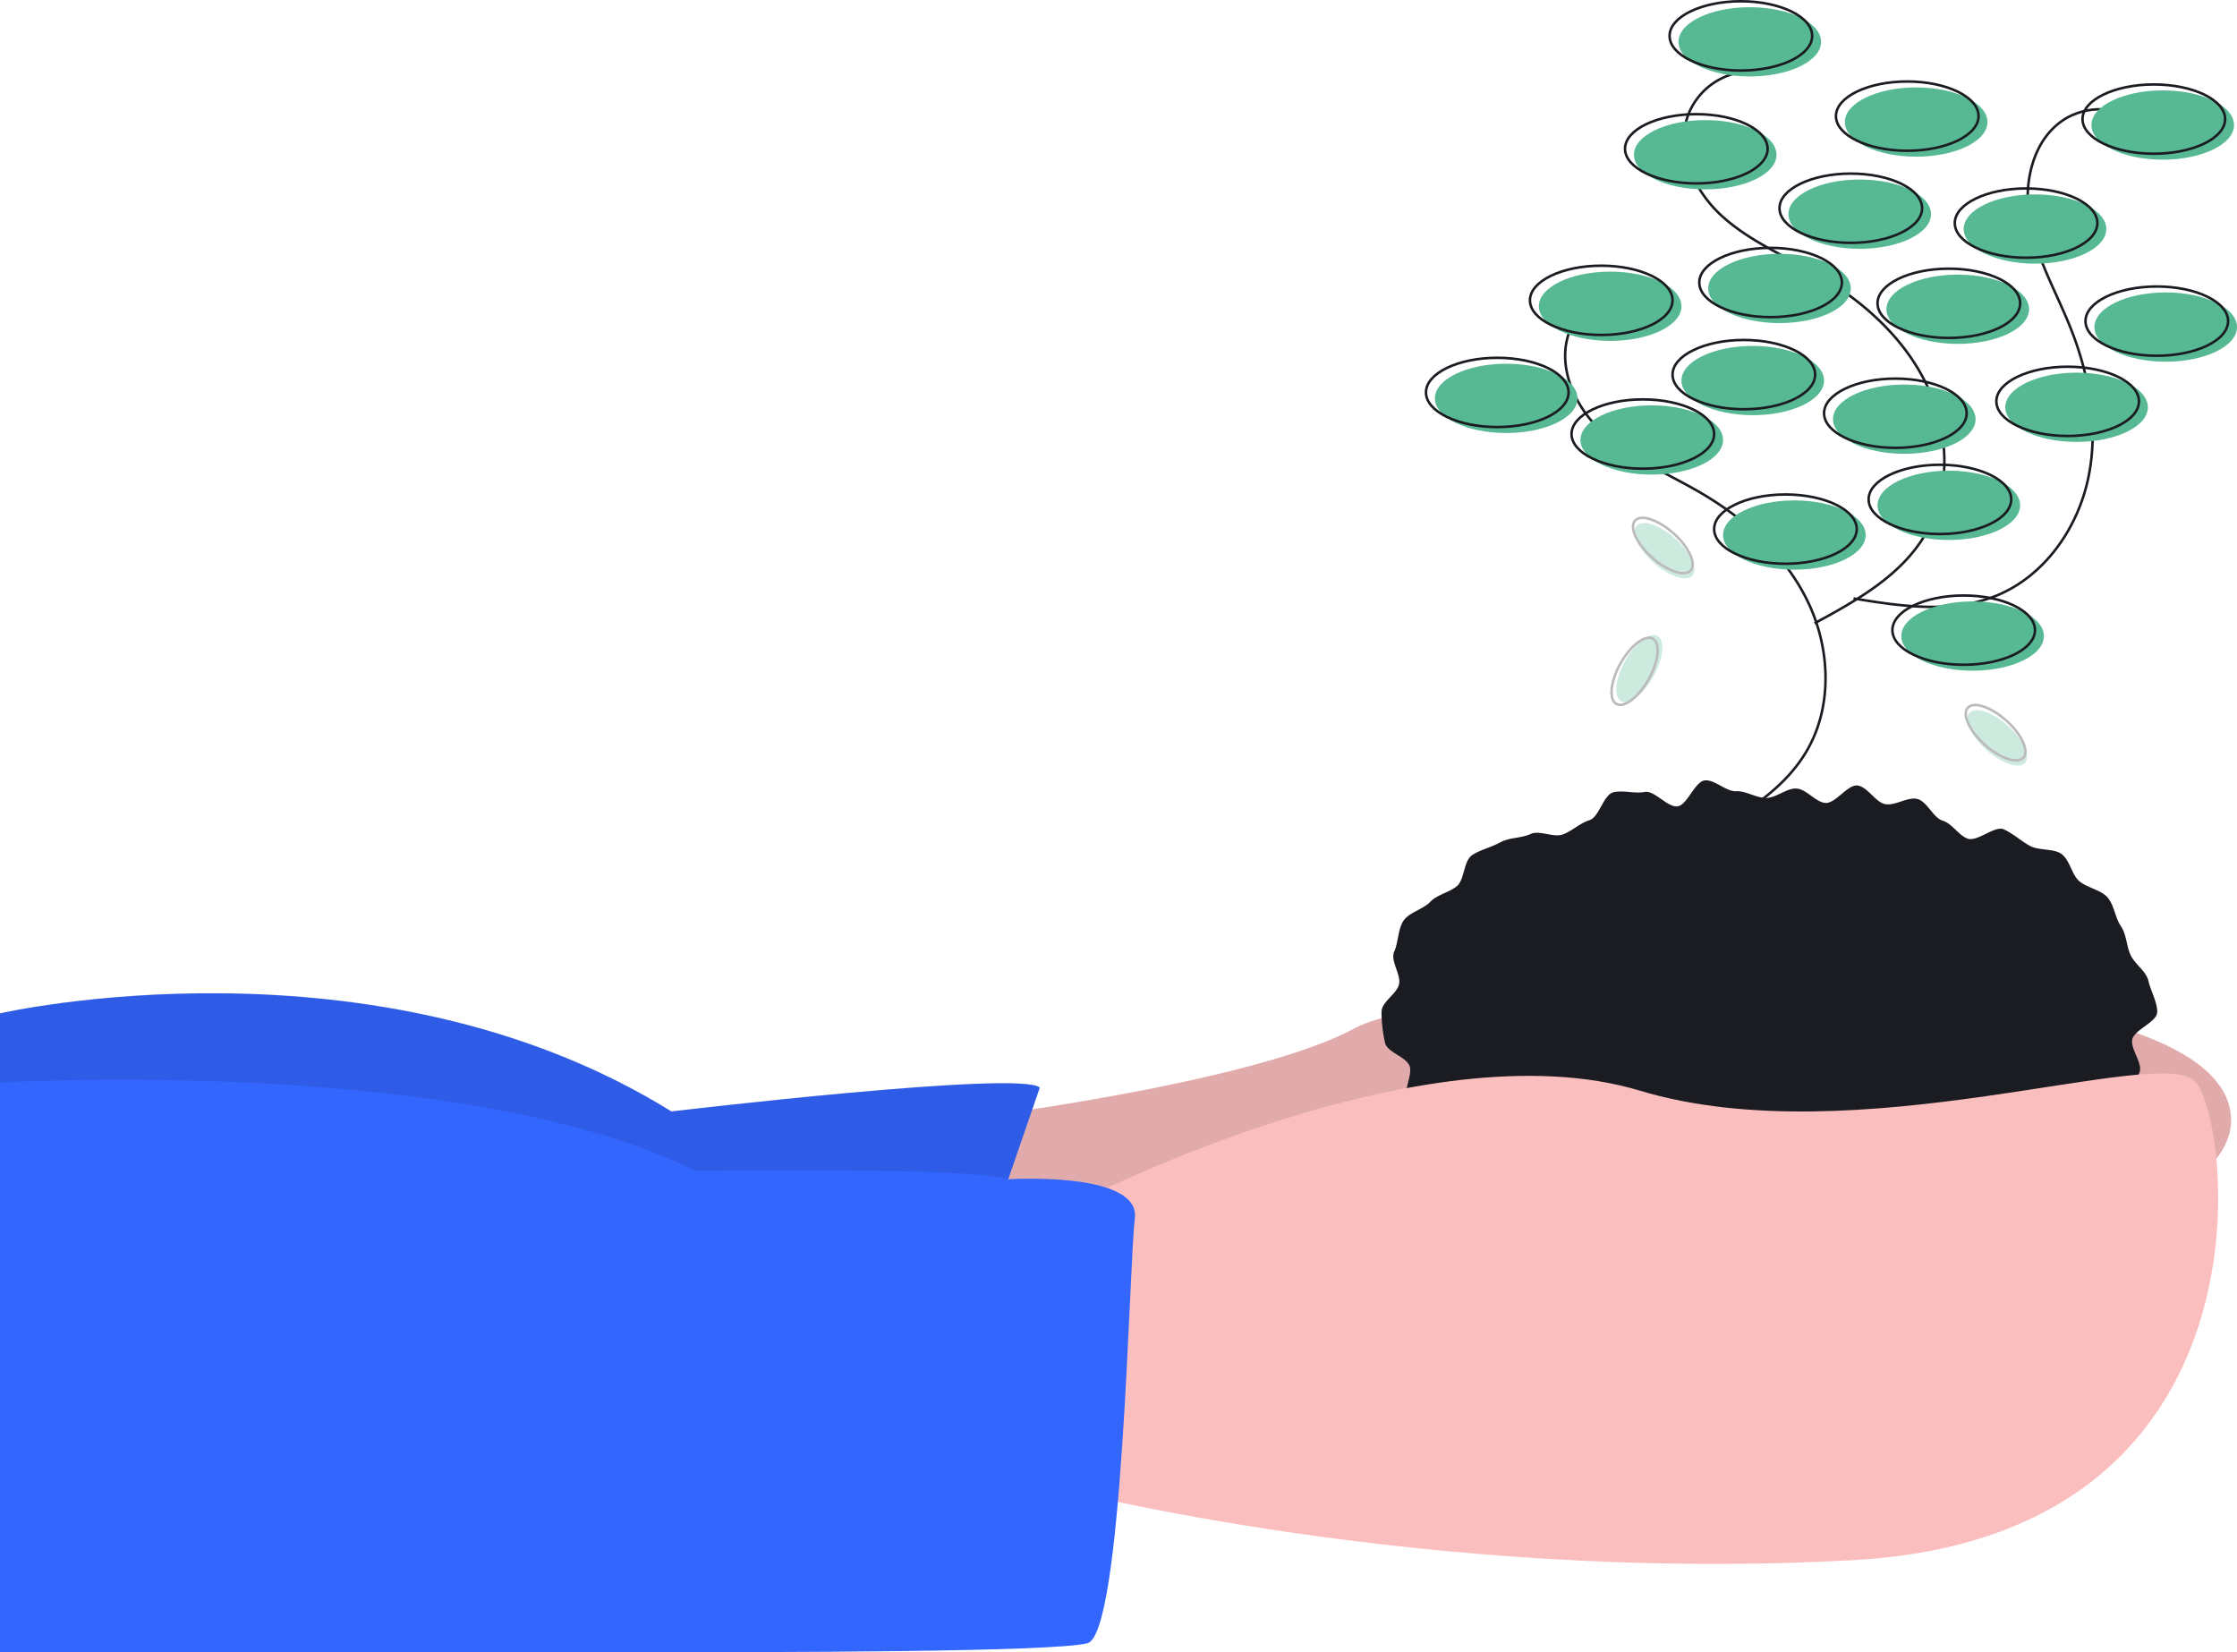
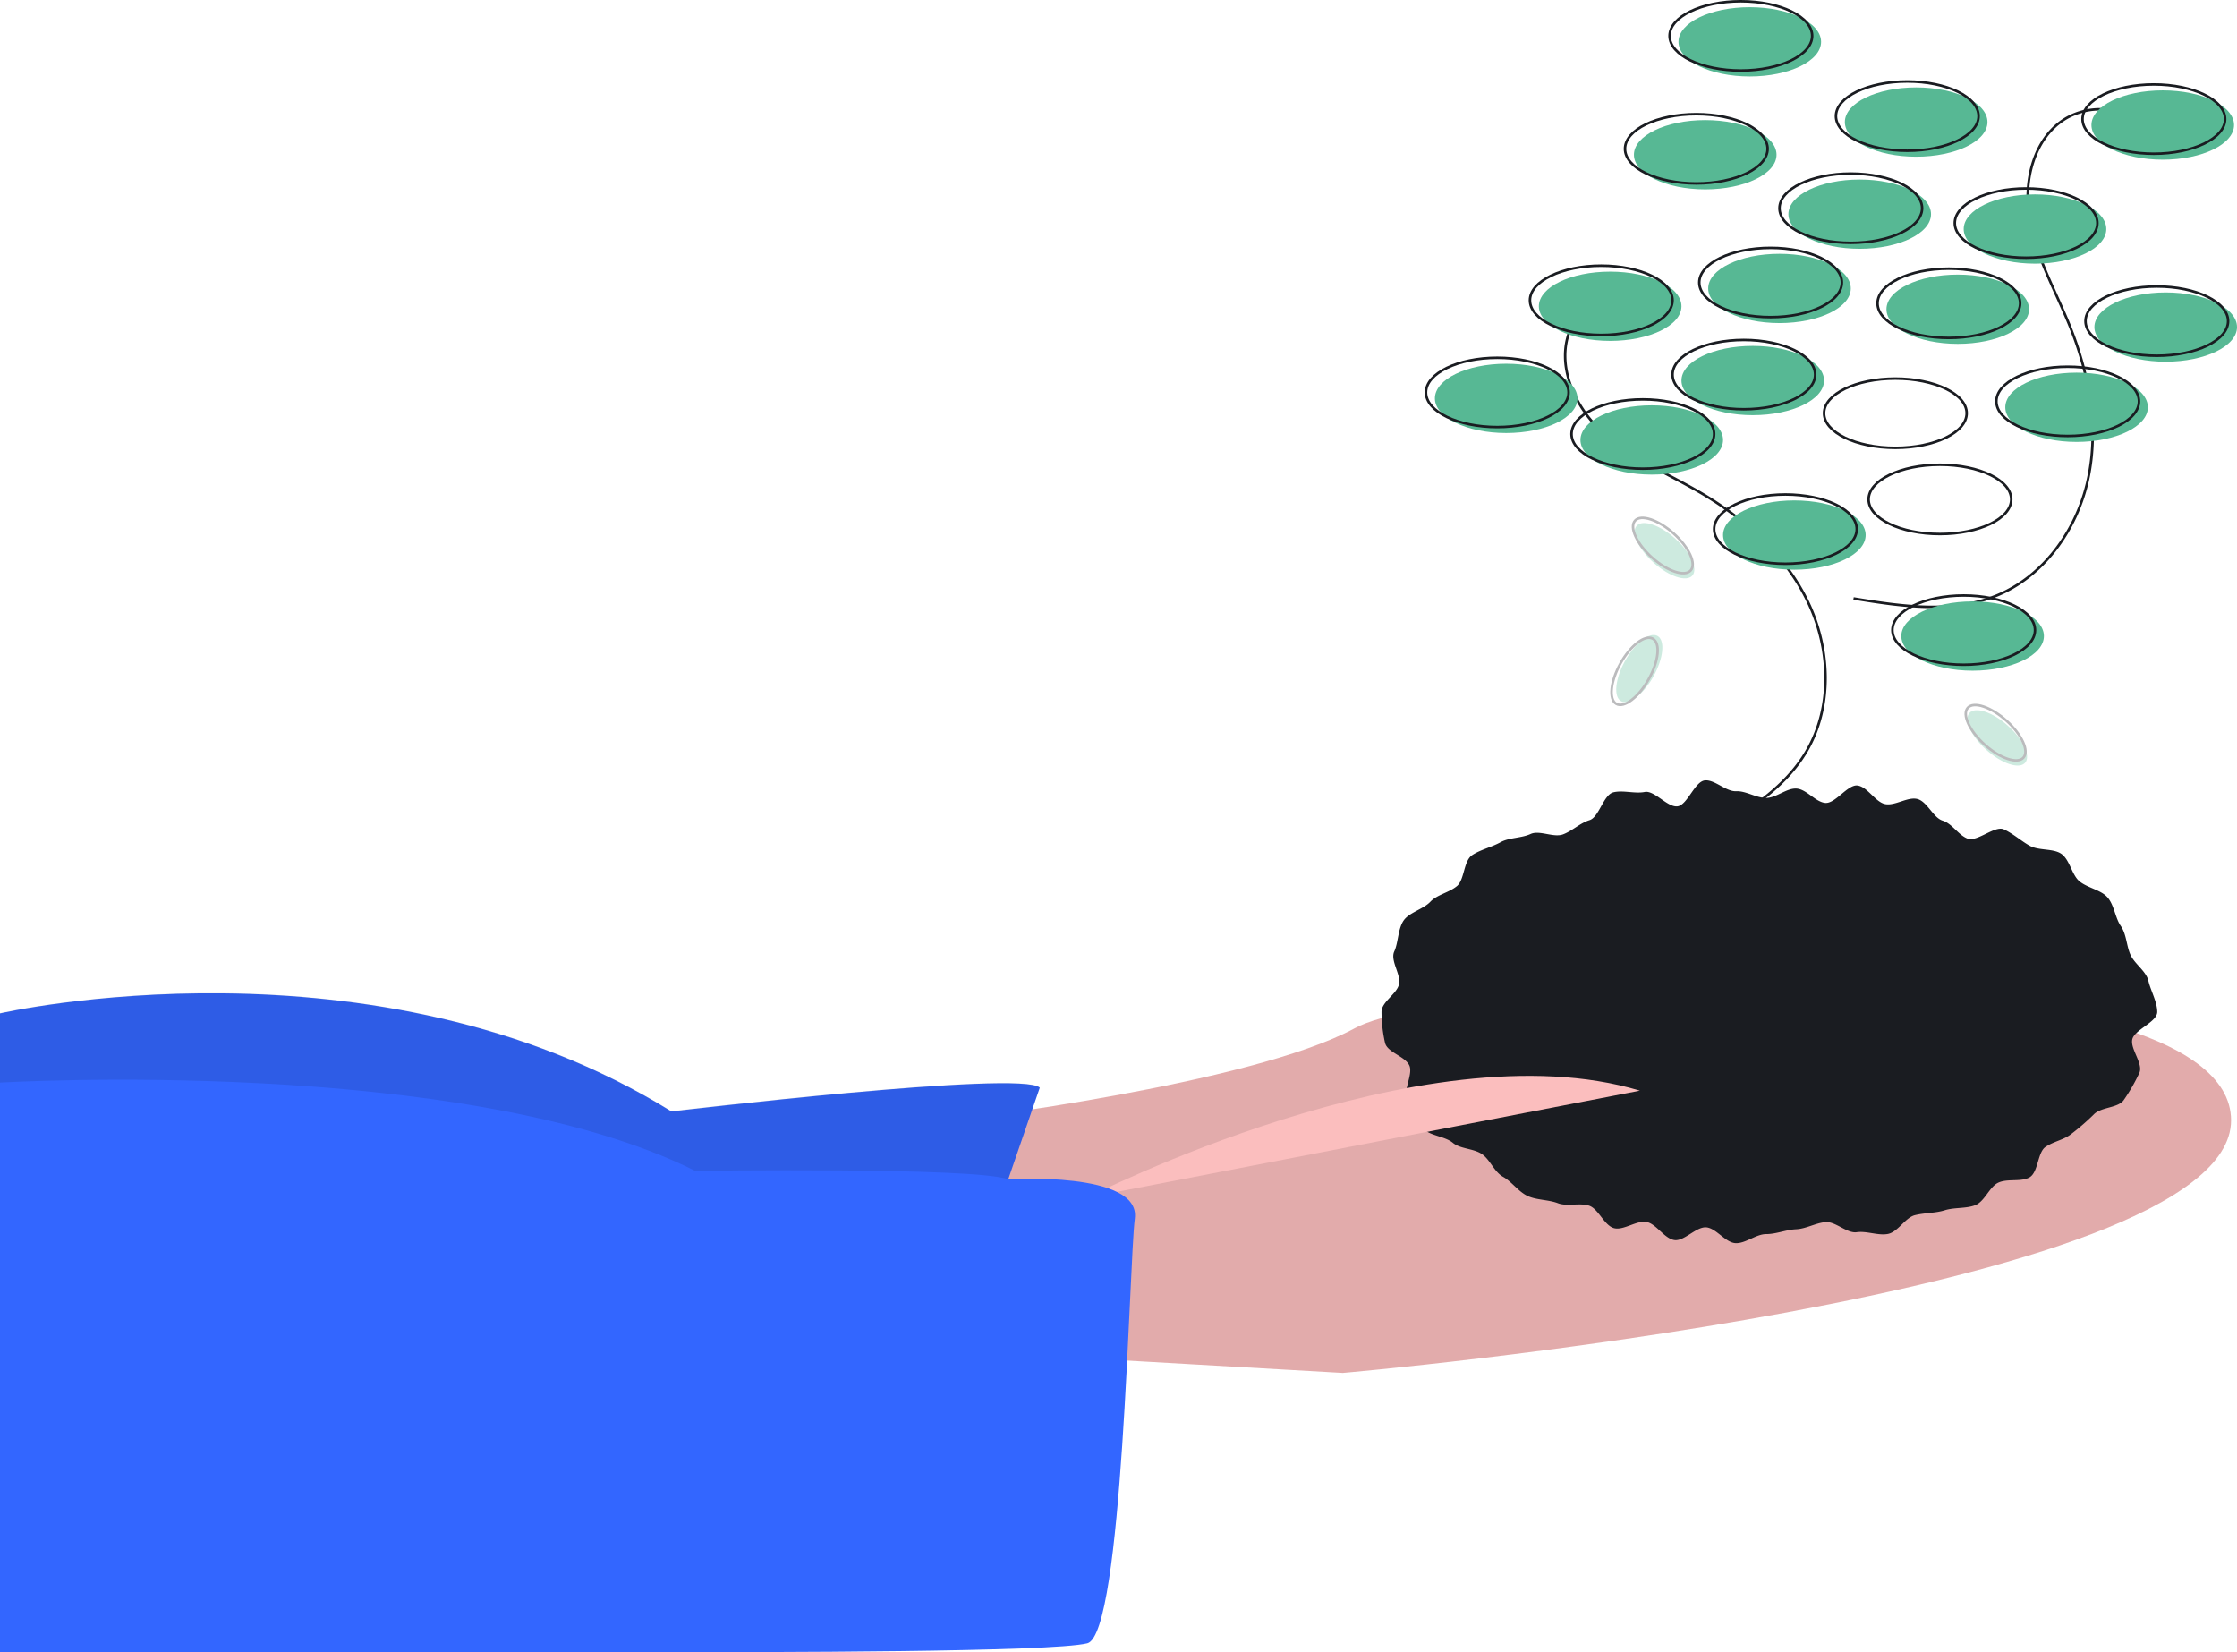
<svg xmlns="http://www.w3.org/2000/svg" version="1.1" width="886" height="654.301" viewBox="0 0 886 654.301">
  <style>:root{--background:#ffffff;--color:#1a1c21;--color_active:#cc2929;--color_border:#cccccc;--color_link:#286ccc;--color_logo_blue:#3366ff;--color_logo_red:#ff0000;--color_logo_white:#ffffff;--color_dvv_black:#000000;--color_dvv_red:#e3001b;--color_dvv_yellow:#febf00;--color_vlw_black:#000000;--color_vlw_yellow:#ffc20e;}@media(prefers-color-scheme:light){:root{--background:#ffffff;--color:#1a1c21;--color_active:#cc2929;--color_border:#cccccc;--color_link:#286ccc;--color_logo_blue:#3366ff;--color_logo_red:#ff0000;--color_logo_white:#ffffff;--color_dvv_black:#000000;--color_dvv_red:#e3001b;--color_dvv_yellow:#febf00;--color_vlw_black:#000000;--color_vlw_yellow:#ffc20e;}}@media(prefers-color-scheme:dark){:root{--background:#0f1218;--color:#e0e0e0;--color_active:#cc4747;--color_border:#555555;--color_link:#3c98e6;--color_logo_blue:#3366ff;--color_logo_red:#ff0000;--color_logo_white:#ffffff;--color_dvv_black:#e0e0e0;--color_dvv_red:#e3001b;--color_dvv_yellow:#febf00;--color_vlw_black:#e0e0e0;--color_vlw_yellow:#ffc20e;}}</style>
  <path d="M534.697,566.284s117.663-14.12,158.845-36.475,347.105-32.946,347.105,36.475S688.835,666.298,688.835,666.298L504.105,655.708Z" transform="translate(-157 -122.599)" fill="#fbbebe" />
  <path d="M534.697,566.284s117.663-14.12,158.845-36.475,347.105-32.946,347.105,36.475S688.835,666.298,688.835,666.298L504.105,655.708Z" transform="translate(-157 -122.599)" opacity="0.1" />
  <path d="M568.819,553.341l-24.709,71.774L157,629.822V523.926s148.255-34.122,265.918,38.829C422.918,562.754,561.76,546.282,568.819,553.341Z" transform="translate(-157 -122.599)" fill="#3366ff" />
  <path d="M568.819,553.226,544.11,625,157,629.707V523.81s148.255-34.122,265.918,38.829C422.918,562.639,561.76,546.166,568.819,553.226Z" transform="translate(-157 -122.599)" opacity="0.1" />
  <path d="M1011.404,523.337c0,4.01-8.993,6.987-9.877,10.856-.877,3.837,4.466,9.672,2.775,13.336a72.563,72.563,0,0,1-6.172,10.733c-2.215,3.171-9.057,2.708-11.862,5.682a94.319,94.319,0,0,1-8.712,7.576c-2.977,2.476-7.01,2.995-10.395,5.274-3.219,2.167-2.829,10.116-6.389,12.089-3.402,1.886-8.61.369-12.3,2.064-3.542,1.627-5.41,7.511-9.197,8.95-3.652,1.388-8.173.79-12.034,1.992-3.737,1.163-7.918.974-11.834,1.954-3.803.951-6.707,6.651-10.662,7.419-3.854.749-8.371-1.248-12.356-.681-3.892.554-8.418-4.372-12.421-3.999-3.918.365-7.611,2.645-11.624,2.829-3.935.181-7.825,1.914-11.839,1.914-4.013,0-8.155,3.765-12.089,3.585-4.013-.184-7.646-5.891-11.564-6.256-4.004-.373-8.779,5.589-12.671,5.035-3.985-.567-7.141-6.402-10.995-7.151-3.957-.769-9.067,3.402-12.87,2.451-3.916-.979-6.241-7.768-9.978-8.931-3.861-1.202-8.647.426-12.299-.962-3.788-1.439-8.402-1.208-11.944-2.835-3.69-1.695-6.339-5.706-9.742-7.591-3.56-1.973-5.202-6.867-8.421-9.035-3.385-2.279-8.543-1.988-11.52-4.464-3.143-2.614-9.032-2.75-11.684-5.563-2.805-2.974-3.94-7.969-6.155-11.141-2.333-3.34,2.245-10.403.617-13.933-1.69-3.664-8.756-5.152-9.632-8.989a56.435,56.435,0,0,1-1.384-12.207c0-4.01,6.043-7.075,6.927-10.943.877-3.837-3.571-9.348-1.88-13.012,1.629-3.531,1.421-8.959,3.754-12.3,2.215-3.171,7.742-4.415,10.548-7.389,2.652-2.812,7.4-3.596,10.543-6.21,2.977-2.476,2.598-9.942,5.983-12.221,3.219-2.167,7.712-3.156,11.273-5.129,3.402-1.886,8.217-1.568,11.907-3.263,3.542-1.627,9.091,1.579,12.877.14,3.652-1.388,6.614-4.421,10.476-5.623,3.737-1.163,5.493-10.035,9.409-11.014,3.803-.951,8.481.628,12.437-.141,3.854-.749,9.04,6.251,13.025,5.684,3.892-.554,6.802-9.898,10.806-10.27,3.918-.365,8.337,4.475,12.349,4.29,3.935-.181,7.886,2.655,11.9,2.655,4.013,0,8.012-3.892,11.946-3.711,4.013.184,7.551,5.327,11.469,5.692,4.004.373,8.919-7.45,12.811-6.896,3.985.567,7.064,6.614,10.918,7.363,3.957.769,8.912-2.986,12.716-2.034,3.916.979,6.273,7.407,10.01,8.57,3.861,1.202,6.24,5.736,9.892,7.124,3.788,1.439,10.823-5.294,14.366-3.667,3.69,1.695,6.878,4.628,10.28,6.514,3.56,1.973,9.22.981,12.439,3.148,3.385,2.279,4.218,8.398,7.195,10.874,3.143,2.614,8.327,3.401,10.98,6.213,2.805,2.974,3.195,8.304,5.41,11.476,2.333,3.34,2.26,7.969,3.888,11.499,1.69,3.664,6.202,6.435,7.078,10.271C1008.786,514.895,1011.404,519.328,1011.404,523.337Z" transform="translate(-157 -122.599)" fill="#1a1c21" />
-   <path d="M587.645,596.877S720.604,528.632,806.498,554.518s205.91-18.826,220.029-3.53,34.122,180.024-135.312,189.437-314.159-28.239-314.159-28.239Z" transform="translate(-157 -122.599)" fill="#fbbebe" />
+   <path d="M587.645,596.877S720.604,528.632,806.498,554.518Z" transform="translate(-157 -122.599)" fill="#fbbebe" />
  <path d="M556.334,589.609S608.825,586.287,606.471,605.113s-4.707,164.728-18.826,168.258-125.899,3.53-171.788,3.53H157V551.326s183.554-10.928,275.331,34.961C432.331,586.287,542.672,584.694,556.334,589.609Z" transform="translate(-157 -122.599)" fill="#3366ff" />
  <path d="M802.239,236.779a27.041,27.041,0,0,0-23.309,16.297c-5.828,14.089,1.676,30.638,12.942,40.912s25.737,16.146,38.886,23.865c17.661,10.368,33.53,24.76,42.367,43.234s9.776,41.359-.611,59.008c-9.641,16.381-27.171,26.186-43.891,35.228" transform="translate(-157 -122.599)" fill="none" stroke="#1a1c21" stroke-miterlimit="10" />
-   <path d="M849.304,150.885a27.041,27.041,0,0,0-23.309,16.297c-5.828,14.089,1.676,30.638,12.942,40.912s25.737,16.146,38.886,23.865c17.661,10.368,33.53,24.76,42.367,43.234s9.776,41.359-.611,59.008c-9.641,16.381-27.171,26.186-43.891,35.228" transform="translate(-157 -122.599)" fill="none" stroke="#1a1c21" stroke-miterlimit="10" />
  <path d="M1004.051,170.64a27.041,27.041,0,0,0-28.408-1.382c-13.233,7.572-17.431,25.252-14.812,40.272s10.467,28.523,16.138,42.675c7.618,19.009,11.356,40.104,7.034,60.122s-17.588,38.688-36.606,46.285c-17.652,7.051-37.515,4.072-56.271.987" transform="translate(-157 -122.599)" fill="none" stroke="#1a1c21" stroke-miterlimit="10" />
  <ellipse cx="710.683" cy="211.889" rx="28.239" ry="13.716" fill="#57b894" />
  <ellipse cx="707.153" cy="209.536" rx="28.239" ry="13.716" fill="none" stroke="#1a1c21" stroke-miterlimit="10" />
-   <ellipse cx="771.867" cy="200.123" rx="28.239" ry="13.716" fill="#57b894" />
  <ellipse cx="768.337" cy="197.77" rx="28.239" ry="13.716" fill="none" stroke="#1a1c21" stroke-miterlimit="10" />
  <ellipse cx="781.28" cy="251.895" rx="28.239" ry="13.716" fill="#57b894" />
  <ellipse cx="777.75" cy="249.541" rx="28.239" ry="13.716" fill="none" stroke="#1a1c21" stroke-miterlimit="10" />
  <ellipse cx="775.397" cy="122.466" rx="28.239" ry="13.716" fill="#57b894" />
  <ellipse cx="771.867" cy="120.113" rx="28.239" ry="13.716" fill="none" stroke="#1a1c21" stroke-miterlimit="10" />
  <ellipse cx="704.799" cy="114.229" rx="28.239" ry="13.716" fill="#57b894" />
  <ellipse cx="701.27" cy="111.876" rx="28.239" ry="13.716" fill="none" stroke="#1a1c21" stroke-miterlimit="10" />
  <ellipse cx="736.568" cy="84.814" rx="28.239" ry="13.716" fill="#57b894" />
  <ellipse cx="733.039" cy="82.46" rx="28.239" ry="13.716" fill="none" stroke="#1a1c21" stroke-miterlimit="10" />
  <ellipse cx="805.989" cy="90.697" rx="28.239" ry="13.716" fill="#57b894" />
  <ellipse cx="802.46" cy="88.344" rx="28.239" ry="13.716" fill="none" stroke="#1a1c21" stroke-miterlimit="10" />
  <ellipse cx="857.761" cy="129.526" rx="28.239" ry="13.716" fill="#57b894" />
  <ellipse cx="854.231" cy="127.172" rx="28.239" ry="13.716" fill="none" stroke="#1a1c21" stroke-miterlimit="10" />
  <ellipse cx="675.384" cy="61.281" rx="28.239" ry="13.716" fill="#57b894" />
  <ellipse cx="671.854" cy="58.928" rx="28.239" ry="13.716" fill="none" stroke="#1a1c21" stroke-miterlimit="10" />
  <ellipse cx="693.033" cy="16.569" rx="28.239" ry="13.716" fill="#57b894" />
  <ellipse cx="689.503" cy="14.216" rx="28.239" ry="13.716" fill="none" stroke="#1a1c21" stroke-miterlimit="10" />
  <ellipse cx="856.584" cy="49.515" rx="28.239" ry="13.716" fill="#57b894" />
  <ellipse cx="853.054" cy="47.162" rx="28.239" ry="13.716" fill="none" stroke="#1a1c21" stroke-miterlimit="10" />
  <ellipse cx="596.55" cy="157.765" rx="28.239" ry="13.716" fill="#57b894" />
  <ellipse cx="593.02" cy="155.411" rx="28.239" ry="13.716" fill="none" stroke="#1a1c21" stroke-miterlimit="10" />
  <ellipse cx="694.21" cy="150.705" rx="28.239" ry="13.716" fill="#57b894" />
  <ellipse cx="690.68" cy="148.352" rx="28.239" ry="13.716" fill="none" stroke="#1a1c21" stroke-miterlimit="10" />
  <ellipse cx="822.462" cy="161.294" rx="28.239" ry="13.716" fill="#57b894" />
  <ellipse cx="818.932" cy="158.941" rx="28.239" ry="13.716" fill="none" stroke="#1a1c21" stroke-miterlimit="10" />
-   <ellipse cx="754.218" cy="166.001" rx="28.239" ry="13.716" fill="#57b894" />
  <ellipse cx="750.688" cy="163.648" rx="28.239" ry="13.716" fill="none" stroke="#1a1c21" stroke-miterlimit="10" />
  <ellipse cx="758.924" cy="48.338" rx="28.239" ry="13.716" fill="#57b894" />
  <ellipse cx="755.394" cy="45.985" rx="28.239" ry="13.716" fill="none" stroke="#1a1c21" stroke-miterlimit="10" />
  <ellipse cx="637.732" cy="121.289" rx="28.239" ry="13.716" fill="#57b894" />
  <ellipse cx="634.202" cy="118.936" rx="28.239" ry="13.716" fill="none" stroke="#1a1c21" stroke-miterlimit="10" />
  <ellipse cx="654.205" cy="174.237" rx="28.239" ry="13.716" fill="#57b894" />
  <ellipse cx="650.675" cy="171.884" rx="28.239" ry="13.716" fill="none" stroke="#1a1c21" stroke-miterlimit="10" />
  <g opacity="0.3">
    <ellipse cx="806.269" cy="387.365" rx="14.794" ry="6.407" transform="translate(-82.222 779.588) rotate(-60.799)" fill="#57b894" />
    <ellipse cx="804.407" cy="388.443" rx="14.794" ry="6.407" transform="translate(-84.117 778.515) rotate(-60.799)" fill="none" stroke="#1a1c21" stroke-miterlimit="10" />
  </g>
  <g opacity="0.3">
    <ellipse cx="948.032" cy="414.816" rx="6.407" ry="14.794" transform="translate(-150.306 722.006) rotate(-48.172)" fill="#57b894" />
    <ellipse cx="947.387" cy="412.764" rx="6.407" ry="14.794" transform="translate(-148.992 720.842) rotate(-48.172)" fill="none" stroke="#1a1c21" stroke-miterlimit="10" />
  </g>
  <g opacity="0.3">
    <ellipse cx="816.25" cy="340.689" rx="6.407" ry="14.794" transform="translate(-138.967 599.116) rotate(-48.172)" fill="#57b894" />
    <ellipse cx="815.605" cy="338.636" rx="6.407" ry="14.794" transform="translate(-137.653 597.952) rotate(-48.172)" fill="none" stroke="#1a1c21" stroke-miterlimit="10" />
  </g>
</svg>